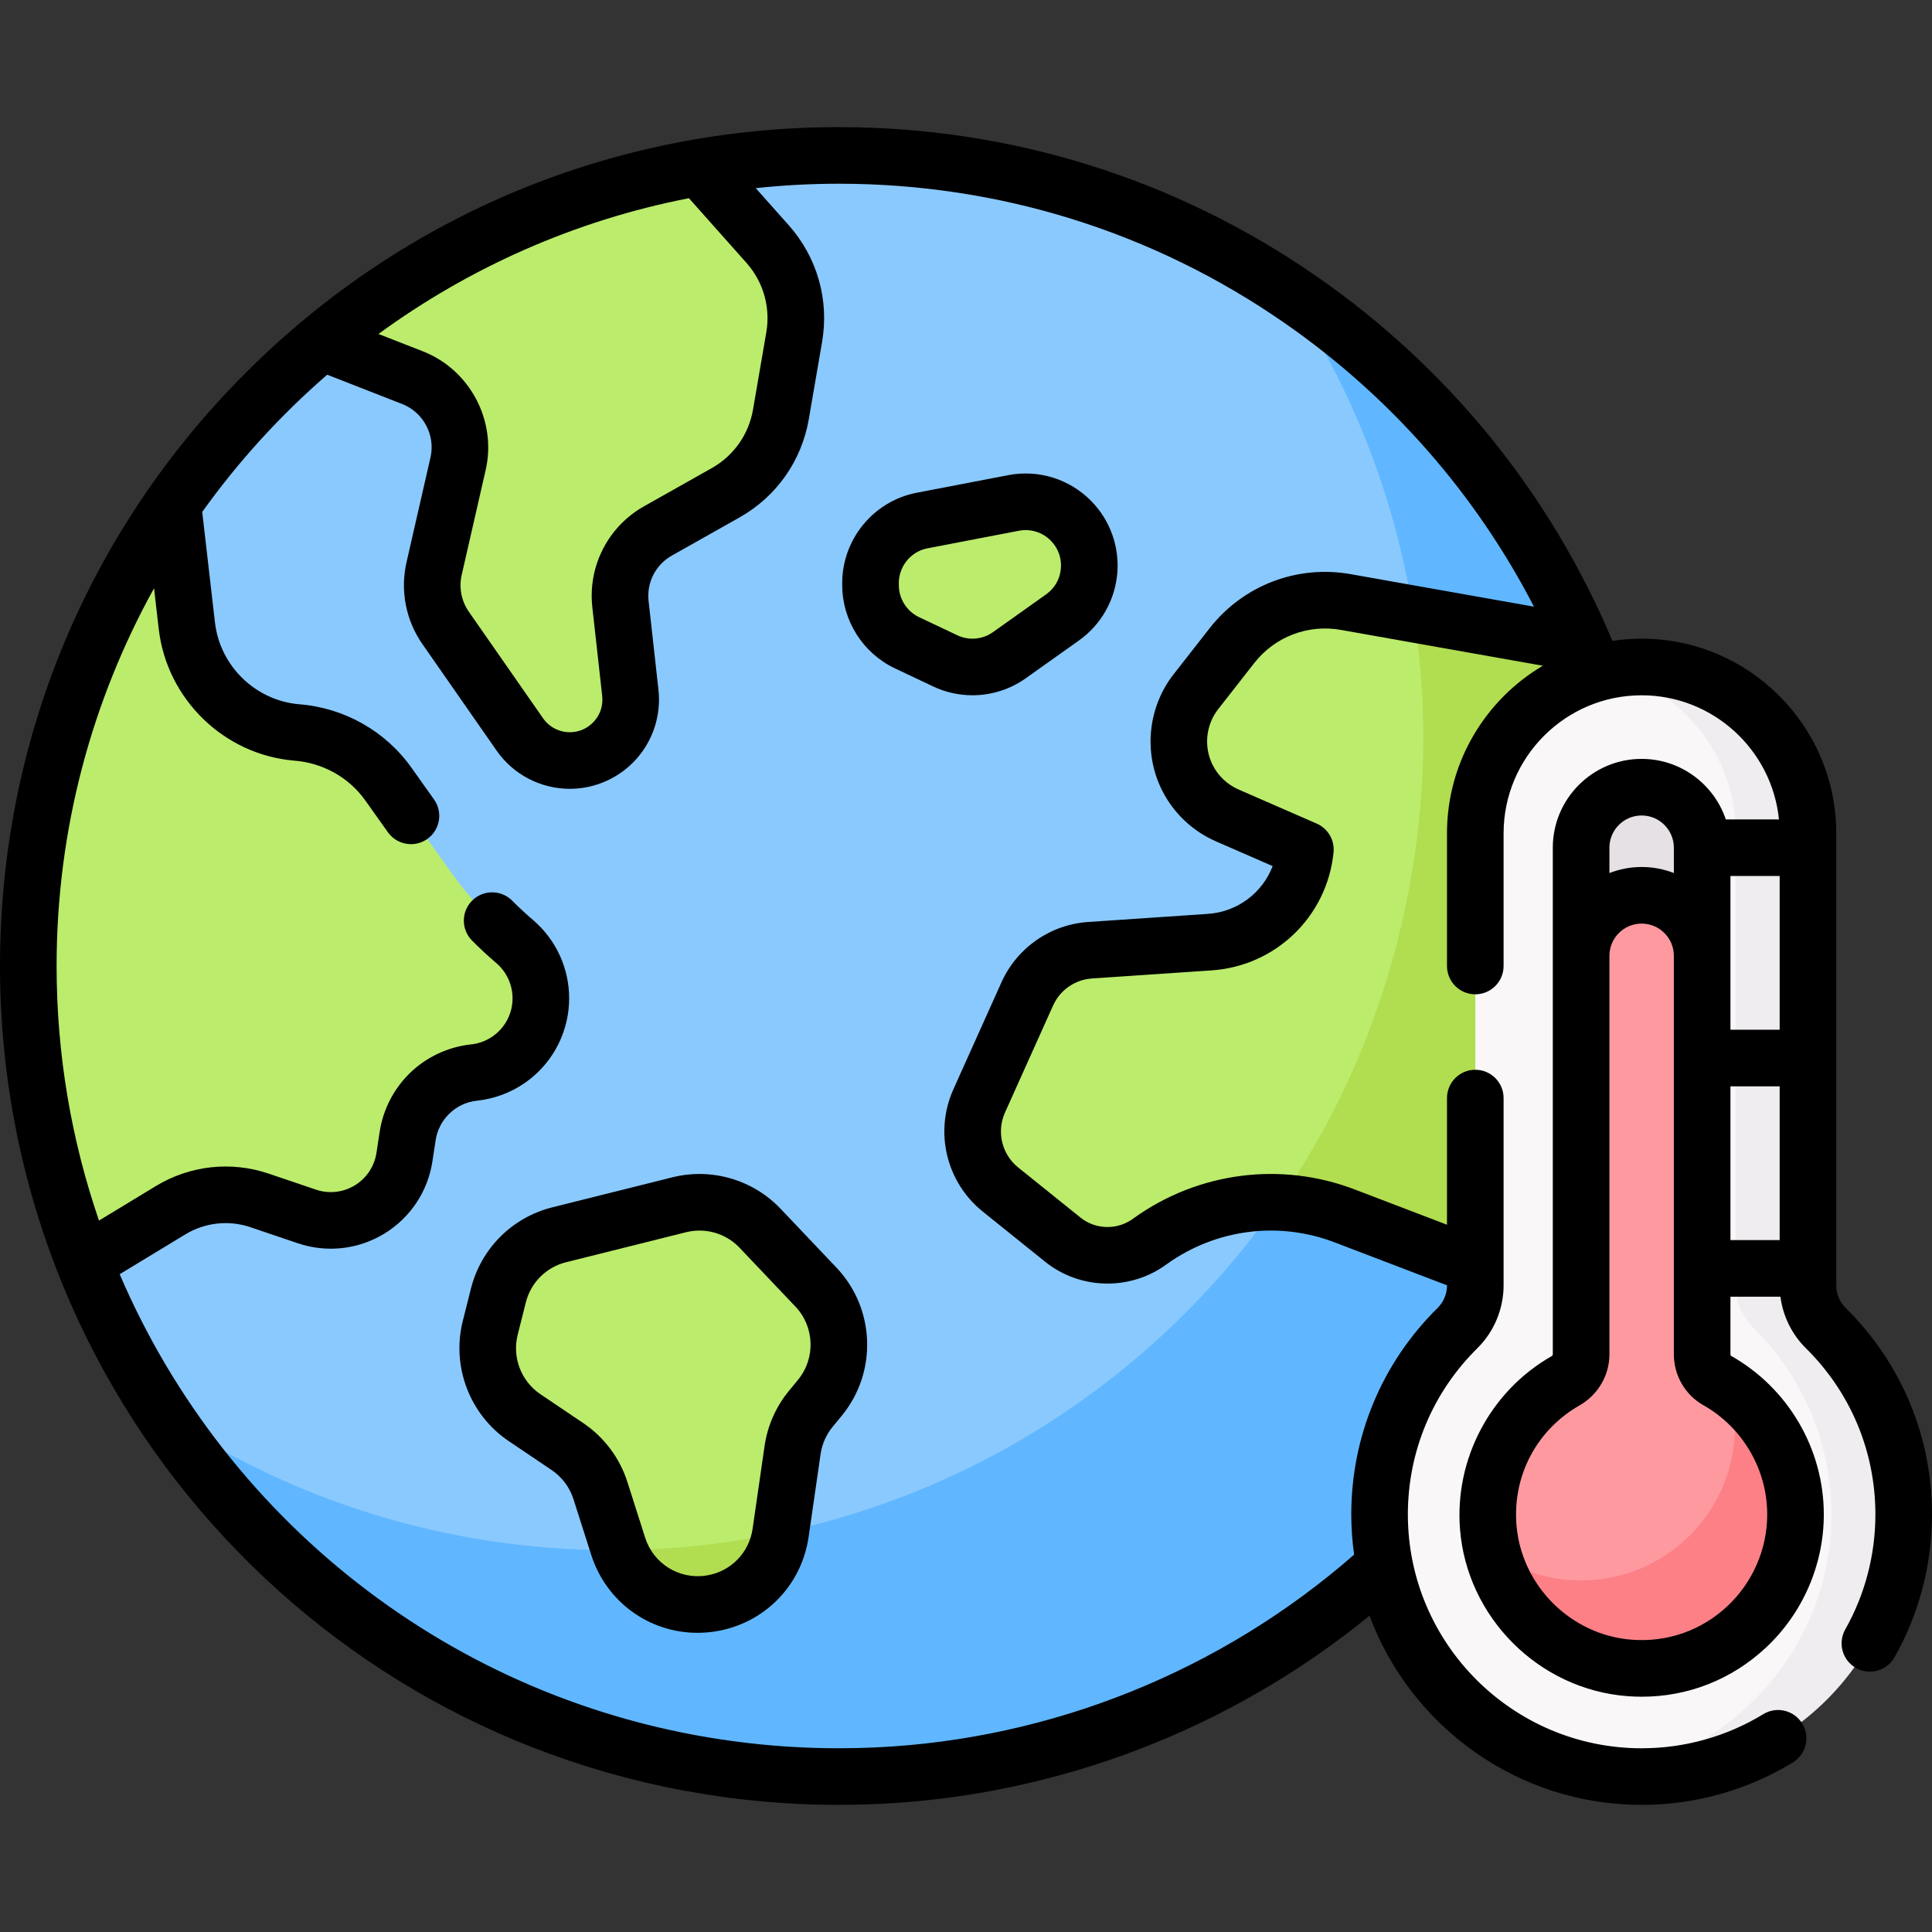
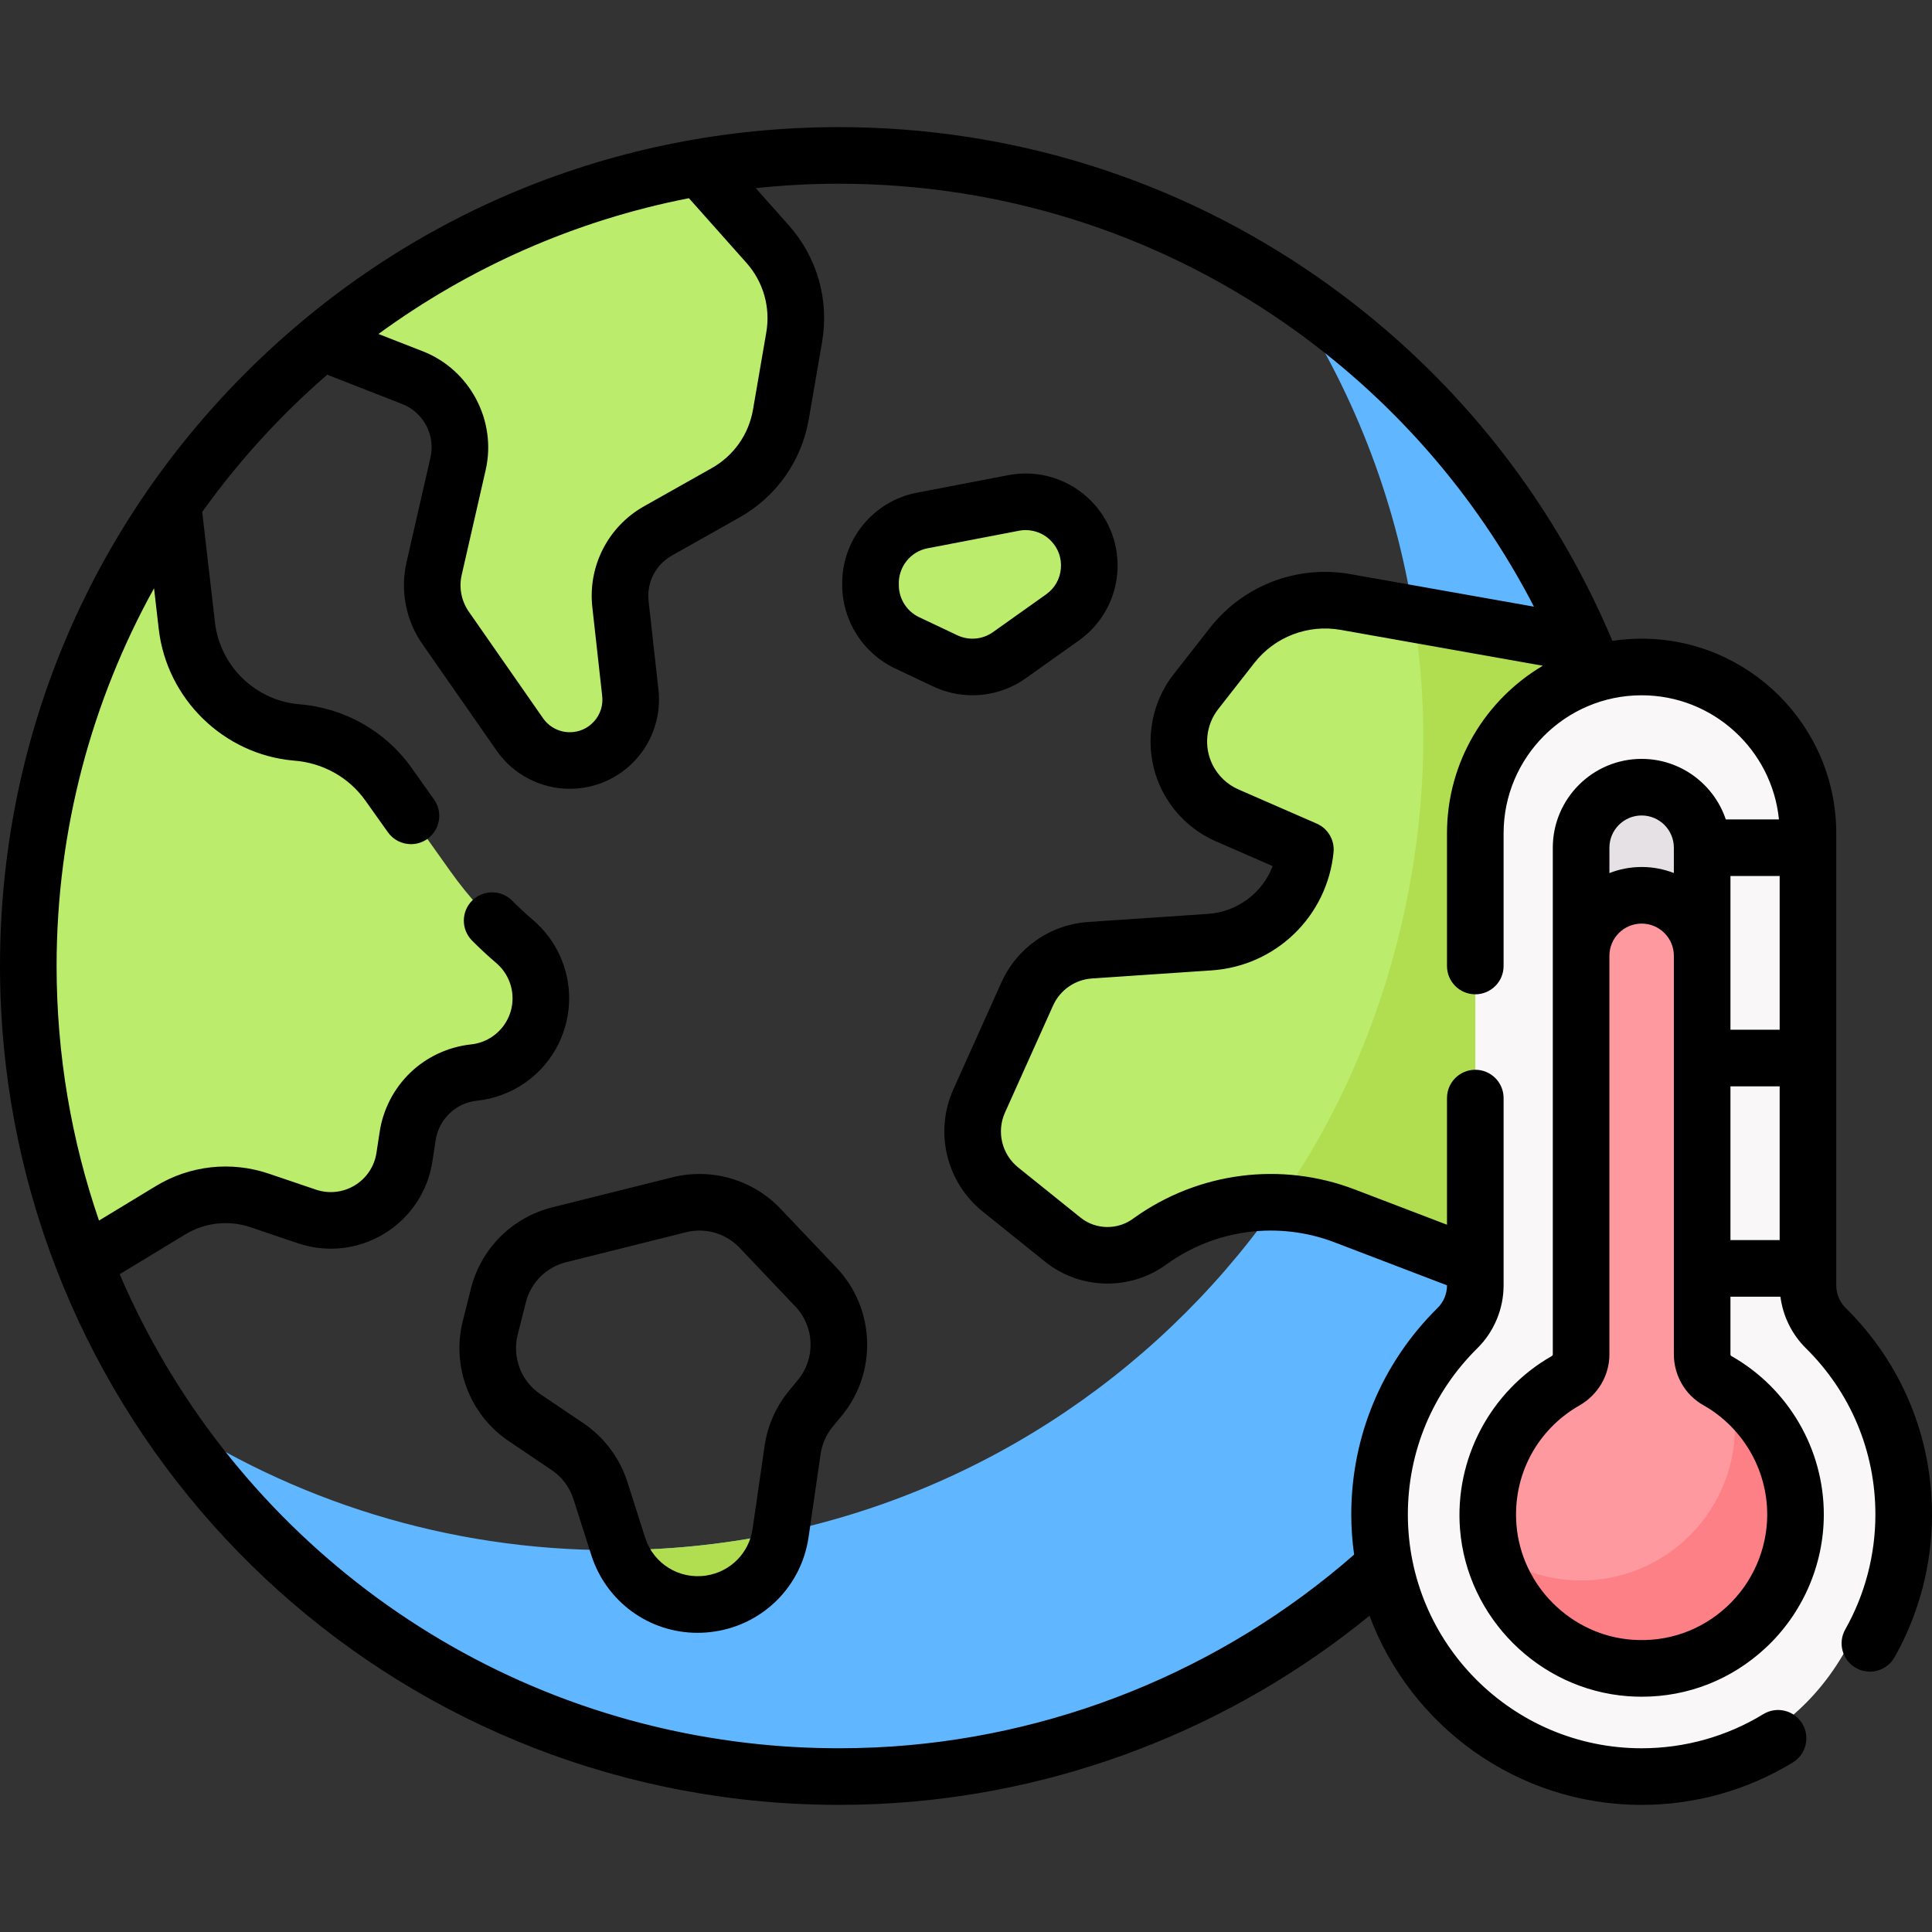
<svg xmlns="http://www.w3.org/2000/svg" id="Capa_1" enable-background="new 0 0 512 512" viewBox="0 0 512 512">
  <rect x="0" y="0" width="512" height="512" fill="#333333" stroke="none" />
  <g>
    <g>
      <g>
-         <path d="m419.015 255.999c0 118.638-78.064 194.633-196.702 194.633-74.662 0-140.422-17.914-178.919-75.722-8.396-12.607-15.499-26.151-21.111-40.443 0 0-3.008-12.749-3.008-40.442 0-24.364.012-85.805 7.486-107.636 6.381-18.64 18.494-52.054 18.494-52.054 11.303-16.417 24.827-31.186 40.143-43.869 0 0 23.656-6.941 33.052-12.567 14.012-8.39 29.06-15.229 44.906-20.278 8.824-2.812 22.053-13.274 22.053-13.274 12.371-2.215 23.895-3.163 36.903-3.163 43.976 0 84.862 13.22 118.911 35.894 57.809 38.498 77.792 104.259 77.792 178.921z" fill="#8ac9fe" />
        <path d="m341.224 77.08c16.836 25.282 28.461 54.335 33.33 85.622 1.689 10.85 2.565 21.968 2.565 33.291 0 118.638-96.175 214.813-214.813 214.813-43.976 0-84.864-13.221-118.913-35.896 38.497 57.808 104.257 95.902 178.919 95.902 86.813 0 161.598-51.497 195.474-125.61 0 0-1.326-15.175 1.228-23.078 6.733-20.831 8.04-43.053 8.04-66.125 0-20.881-.65-41.066-6.207-60.153-2.517-8.644-1.358-25.218-1.358-25.218-16.576-38.23-43.946-70.694-78.265-93.548z" fill="#60b7ff" />
        <g fill="#bbec6c">
          <path d="m210.47 89.359-3.52 20.46c-1.51 8.77-6.89 16.4-14.64 20.77l-17.96 10.12c-6.89 3.88-10.8 11.51-9.92 19.38l2.61 23.53c1.07 9.57-6.42 17.93-16.04 17.93-2.64 0-5.2-.65-7.47-1.84s-4.26-2.91-5.77-5.08l-19.67-28.24c-3.18-4.57-4.29-10.26-3.05-15.68l6.36-27.83c2.18-9.53-2.95-19.22-12.06-22.78l-23.941-9.632c28.18-23.34 62.421-39.608 100.011-46.118l18.02 20.33c5.97 6.729 8.56 15.81 7.04 24.68z" />
          <path d="m283.828 138.026c7.291 7.409 6.218 19.583-2.255 25.604l-14.083 10.006c-4.981 3.539-11.484 4.111-17.006 1.495l-10.13-4.799c-5.896-2.793-9.656-8.733-9.656-15.258v-.556c0-8.096 5.747-15.052 13.698-16.58l24.213-4.651c5.546-1.065 11.258.713 15.219 4.739z" />
          <path d="m428.817 255.999c0 31.82-2.102 51.809-14.532 78.979l-57.468-15.795c-5.488-2.097-11.501-.889-17.253-.915-.268-.001-.618.396-.884.387-11.873-.394-23.776 3.081-33.749 10.195l-.45.32c-6.9 4.93-16.23 4.66-22.83-.65l-16.52-13.28c-7-5.63-9.32-15.29-5.63-23.48l12.73-28.34c2.99-6.65 9.4-11.11 16.67-11.6l31.69-2.14c6.65-.45 12.66-3.27 17.17-7.63 4.143-4.024 7.032-9.344 7.979-15.345.143-.907-.329-1.797-1.17-2.164-3.46-1.512-12.739-5.566-19.349-8.451-2.31-1.01-4.41-2.41-6.21-4.13-1.79-1.71-3.29-3.74-4.41-6-3.64-7.37-2.74-16.17 2.33-22.65l9.57-12.23c7.13-9.12 18.73-13.56 30.13-11.54l17.925 3.163 37.748 10.499c11.349 26.168 16.513 52.456 16.513 82.797z" />
        </g>
        <path d="m437.021 249.422c-.797-27.069-6.762-53.951-17.532-78.794l-44.935-7.926c8.952 54.342-5.375 113.182-35.876 155.952 12.828-.894 79.108 26.548 79.108 26.548s1.525-3.412 2.259-5.133c12.161-28.499 17.933-59.684 16.976-90.647z" fill="#b1dd50" />
        <path d="m143.33 264.579c0 2.93-.65 5.89-2 8.66-1.49 3.06-3.73 5.64-6.43 7.53s-5.88 3.11-9.27 3.47c-4.51.48-8.57 2.44-11.67 5.41s-5.25 6.94-5.93 11.42l-.85 5.57c-1.84 12.14-14.21 19.67-25.84 15.74l-12.54-4.25c-7.86-2.66-16.5-1.71-23.6 2.6l-22.916 13.739c-9.541-24.311-14.784-50.78-14.784-78.469 0-45.17 13.936-87.073 37.756-121.663l4.264 31.493c1.75 15.11 13.87 26.92 29.02 28.27l.5.05c9.66.86 18.35 5.85 23.9 13.66l16.37 23.03c4.91 6.91 10.65 13.19 17.09 18.69 4.51 3.86 6.93 9.399 6.93 15.05z" fill="#bbec6c" />
-         <path d="m206.875 406.176 3.171-21.913c.58-4.01 2.249-7.784 4.824-10.912l2.399-2.914c7.113-8.64 6.668-21.227-1.037-29.343l-14.79-15.577c-5.501-5.793-13.694-8.177-21.444-6.24l-31.805 7.951c-7.927 1.982-14.121 8.166-16.115 16.09l-2.162 8.592c-2.278 9.051 1.36 18.559 9.098 23.779l11.381 7.677c4.133 2.788 7.205 6.888 8.72 11.638l4.712 14.775c.104.325.214.646.331.963 3.633 9.826 19.882 9.885 24.155 9.395 4.907-.001 17.166-4.317 18.562-13.961z" fill="#bbec6c" />
        <path d="m164.178 410.797c3.65 9.795 13.706 15.756 24.134 14.149 9.63-1.484 17.161-9.084 18.557-18.727l.006-.043c-13.786 2.909-28.075 4.495-42.697 4.621z" fill="#b1dd50" />
        <g>
          <path d="m498.43 399.876c0 38.353-25.447 69.198-63.792 69.198-3.221.676-9.161 1.019-9.161 1.019-33.816-4.664-59.864-33.672-59.864-68.776 0-19.34 7.909-36.825 20.665-49.417 3.017-2.979 4.702-7.05 4.702-11.29v-119.786c0-21.051 14.761-38.653 34.497-43.025 0 0 6.286.561 9.573.561 24.339 0 39.773 21.942 39.773 46.281l-.18 117.272c0 4.24 1.685 8.311 4.702 11.29 12.757 12.592 19.085 27.333 19.085 46.673z" fill="#f9f7f8" />
-           <path d="m504.486 401.318c0 38.351-31.094 69.435-69.435 69.435-3.245 0-6.443-.22-9.573-.661 33.813-4.662 59.862-33.669 59.862-68.775 0-19.338-7.908-36.829-20.659-49.417-3.025-2.977-4.71-7.056-4.71-11.287v-119.791c0-12.168-4.93-23.187-12.905-31.161-5.821-5.821-13.259-10.023-21.588-11.861 3.083-.68 6.29-1.044 9.573-1.044 12.168 0 23.187 4.93 31.161 12.905 7.234 7.234 11.964 16.972 12.78 27.801l-2.096 7.695 2.22 6.665v41.366l-2.491 7.618 2.491 6.742v41.376l-2.642 9.052 2.868 5.309c.552 3.246 2.103 6.272 4.484 8.615 12.752 12.589 20.66 30.08 20.66 49.418z" fill="#efedef" />
          <path d="m471.49 400.822c0 23.522-15.564 38.976-39.468 37.167-17.556-1.319-32.247-9.98-36.49-26.61-.56-2.196-.946-4.46-1.13-6.778-1.292-16.495 7.295-31.18 20.468-38.705 2.527-1.446 4.145-4.078 4.145-6.989v-105.602c0-8.855 7.18-21.483 16.035-21.483 4.423 0 8.444 1.628 11.335 4.519 2.901 2.901 4.7 12.531 4.7 16.963v105.546c0 2.853 1.484 5.543 3.973 6.95 1.193.674 2.351 1.405 3.466 2.192 8.619 9.854 12.966 19.075 12.966 32.83z" fill="#fe99a0" />
          <path d="m475.823 401.318c0 23.522-20.018 42.458-43.923 40.648-17.557-1.321-32.128-13.958-36.369-30.587 5.849 4.136 12.819 6.778 20.334 7.343 23.905 1.81 43.923-17.127 43.923-40.648 0-3.475-.441-6.854-1.264-10.081 10.454 7.391 17.299 19.568 17.299 33.325z" fill="#fd8087" />
          <path d="m451.086 224.638v28.663c0-4.427-1.8-8.44-4.698-11.338s-6.911-4.698-11.338-4.698c-8.854 0-16.036 7.182-16.036 16.036v-28.663c0-8.854 7.182-16.036 16.036-16.036 4.427 0 8.44 1.799 11.338 4.698 2.899 2.898 4.698 6.911 4.698 11.338z" fill="#e5e1e5" />
        </g>
      </g>
    </g>
    <g>
      <path d="m289.174 132.765c-5.734-5.827-13.947-8.388-21.98-6.843l-24.213 4.651c-11.658 2.225-20.046 12.643-19.782 24.501 0 9.374 5.474 18.023 13.945 22.036l10.13 4.798c3.315 1.571 6.88 2.344 10.431 2.344 4.981 0 9.936-1.522 14.13-4.503l14.082-10.006c5.833-4.144 9.539-10.609 10.167-17.737.627-7.127-1.892-14.14-6.91-19.241zm-8.033 17.925c-.245 2.783-1.635 5.208-3.912 6.826l-14.083 10.006c-2.763 1.964-6.384 2.284-9.451.831l-10.13-4.798c-3.26-1.544-5.366-4.872-5.366-8.479-.241-4.675 2.993-8.899 7.612-9.771l24.213-4.651c3.052-.593 6.253.383 8.459 2.633 1.958 1.99 2.903 4.62 2.658 7.403z" />
      <path d="m206.88 320.354c-7.35-7.74-18.346-10.944-28.702-8.352l-31.805 7.951c-10.63 2.657-18.896 10.91-21.569 21.536l-2.162 8.592c-3.038 12.074 1.855 24.864 12.177 31.827l11.381 7.677c2.723 1.836 4.771 4.571 5.77 7.698l4.711 14.776c3.99 12.508 15.415 20.656 28.162 20.656 1.521 0 3.063-.116 4.612-.355 12.976-2 22.956-12.073 24.837-25.066l3.177-21.955c.384-2.654 1.488-5.151 3.191-7.22l2.399-2.914c9.506-11.545 8.909-28.43-1.389-39.274zm4.599 45.317-2.399 2.914c-3.446 4.186-5.679 9.235-6.457 14.605l-3.177 21.956c-.929 6.422-5.862 11.401-12.276 12.389-7.169 1.106-13.991-3.113-16.198-10.034l-4.712-14.777c-2.02-6.33-6.164-11.861-11.671-15.575l-11.381-7.677c-5.102-3.441-7.521-9.763-6.019-15.731l2.162-8.592c1.321-5.252 5.406-9.331 10.661-10.645l31.805-7.951c1.174-.293 2.363-.437 3.545-.437 3.971 0 7.842 1.616 10.642 4.564l14.79 15.577c5.088 5.362 5.383 13.707.685 19.414z" />
      <path d="m489.101 346.597c-1.571-1.551-2.473-3.721-2.473-5.955v-119.808c0-28.44-23.138-51.578-51.578-51.578-2.633 0-5.219.201-7.747.583-16.392-38.99-43.386-72.3-78.342-96.571-37.292-25.893-81.087-39.58-126.651-39.58-59.379 0-115.205 23.124-157.194 65.112-41.991 41.989-65.116 97.817-65.116 157.199 0 112.96 84.503 207.896 196.553 220.83 8.437.982 17.103 1.48 25.757 1.48 3.41 0 6.925-.08 10.458-.238 47.563-2.209 93.357-19.838 130.163-49.888 10.911 29.244 39.118 50.129 72.119 50.129 14.176 0 28.031-3.888 40.07-11.245 3.534-2.16 4.648-6.776 2.488-10.311s-6.776-4.648-10.311-2.489c-9.682 5.917-20.833 9.044-32.248 9.044-34.159 0-61.95-27.791-61.95-61.95 0-16.695 6.548-32.353 18.438-44.089 4.405-4.35 6.933-10.411 6.933-16.629v-49.644c0-4.142-3.357-7.5-7.5-7.5s-7.5 3.358-7.5 7.5v33.568l-24.432-9.339c-19.535-7.47-41.39-4.661-58.465 7.519-4.159 3.248-10.112 3.249-14.228-.077l-16.514-13.278c-4.343-3.492-5.78-9.48-3.497-14.562l12.732-28.333c1.857-4.132 5.818-6.889 10.339-7.194l31.692-2.142c17.02-1.15 30.606-14.305 32.307-31.277.324-3.239-1.478-6.318-4.461-7.621l-20.723-9.045c-3-1.309-5.451-3.646-6.901-6.582-2.349-4.754-1.755-10.525 1.512-14.701l9.569-12.232c5.441-6.957 14.217-10.321 22.92-8.776l53.543 9.498c-15.184 8.987-25.395 25.525-25.395 44.412v35.164c0 4.142 3.357 7.5 7.5 7.5s7.5-3.358 7.5-7.5v-35.164c0-20.169 16.409-36.578 36.579-36.578 18.925 0 34.539 14.448 36.393 32.893h-14.086c-3.139-9.312-11.949-16.039-22.307-16.039-12.979 0-23.539 10.56-23.539 23.539v134.297c0 .162-.143.349-.365.476-16.181 9.25-25.689 27.235-24.224 45.818 1.85 23.463 20.944 42.492 44.415 44.262 1.264.095 2.52.142 3.771.142 12.199 0 23.712-4.503 32.751-12.886 9.833-9.12 15.473-22.021 15.473-35.397 0-17.372-9.42-33.487-24.584-42.056-.054-.03-.158-.188-.158-.416v-15.25h13.242c.671 5.135 3.038 9.985 6.732 13.632 11.891 11.735 18.439 27.393 18.439 44.087 0 10.684-2.762 21.212-7.985 30.448-2.039 3.605-.77 8.181 2.836 10.221 1.167.66 2.435.973 3.686.973 2.615 0 5.155-1.37 6.535-3.809 6.495-11.484 9.929-24.567 9.929-37.833-.001-20.738-8.134-40.187-22.9-54.764zm-291.281-276.934c4.485 5.052 6.401 11.769 5.256 18.427l-3.518 20.453c-1.132 6.58-5.116 12.234-10.933 15.513l-17.954 10.119c-9.529 5.371-14.905 15.866-13.697 26.738l2.615 23.54c.275 2.475-.488 4.86-2.149 6.715-1.66 1.856-3.947 2.878-6.438 2.878-2.825 0-5.475-1.383-7.089-3.701l-19.675-28.243c-1.967-2.824-2.655-6.368-1.889-9.723l6.359-27.829c2.982-13.048-4.169-26.563-16.634-31.438l-11.777-4.605c24.043-17.562 51.989-30.078 82.275-35.981zm122.768 96.795-9.569 12.232c-6.797 8.689-8.032 20.695-3.146 30.586 3.017 6.104 8.113 10.966 14.354 13.688l15.041 6.565c-2.703 7.072-9.294 12.13-17.179 12.663l-31.692 2.142c-10.06.68-18.876 6.815-23.009 16.012l-12.732 28.333c-5.081 11.308-1.883 24.631 7.779 32.401l16.515 13.278c9.321 7.511 22.735 7.748 32.342.595 12.967-9.25 29.562-11.387 44.393-5.716l29.788 11.386v.017c0 2.234-.9 4.404-2.471 5.955-14.768 14.577-22.9 34.026-22.9 54.764 0 3.609.269 7.156.752 10.634-35.188 30.804-80.071 48.922-126.767 51.091-3.299.148-6.588.223-9.775.223-8.077 0-16.159-.464-24.029-1.381-75.815-8.751-138.09-57.767-166.566-124.246l17.377-10.542c5.219-3.167 11.525-3.863 17.301-1.908l12.546 4.252c7.654 2.585 15.998 1.659 22.899-2.547 6.897-4.203 11.547-11.192 12.756-19.166l.852-5.578c.416-2.741 1.696-5.207 3.703-7.129 1.992-1.908 4.508-3.073 7.274-3.367 4.585-.487 9.004-2.142 12.779-4.785 3.783-2.649 6.851-6.242 8.87-10.388 1.805-3.703 2.758-7.833 2.758-11.945 0-7.989-3.481-15.551-9.556-20.751-1.975-1.688-3.781-3.364-5.523-5.125-2.913-2.944-7.662-2.969-10.606-.055s-2.969 7.662-.056 10.606c2.01 2.031 4.176 4.041 6.435 5.972 2.737 2.343 4.307 5.752 4.307 9.353 0 1.875-.418 3.683-1.243 5.376-.907 1.864-2.287 3.479-3.987 4.67-1.701 1.19-3.694 1.937-5.764 2.156-6.012.64-11.717 3.287-16.065 7.453-4.355 4.174-7.252 9.753-8.154 15.703l-.852 5.579c-.544 3.585-2.633 6.725-5.732 8.613-3.102 1.89-6.854 2.307-10.285 1.148l-12.543-4.251c-9.985-3.378-20.881-2.179-29.894 3.292l-15.077 9.146c-7.288-21.204-11.237-43.911-11.237-67.463 0-36.281 9.38-70.409 25.824-100.104l1.245 10.797c2.148 18.552 17.207 33.22 35.728 34.87 7.637.538 14.639 4.388 19.03 10.592l5.97 8.4c1.463 2.058 3.773 3.156 6.12 3.156 1.502 0 3.02-.45 4.338-1.387 3.376-2.399 4.168-7.082 1.769-10.458l-5.97-8.4c-6.941-9.785-17.905-15.92-29.848-16.835-11.55-1.029-20.901-10.14-22.236-21.659l-3.35-29.05c-.009-.08-.028-.157-.039-.237 9.581-13.398 20.713-25.616 33.137-36.381l19.896 7.78c5.601 2.19 8.813 8.263 7.474 14.125l-6.359 27.829c-1.706 7.466-.174 15.353 4.203 21.638l19.675 28.243c4.417 6.341 11.669 10.127 19.397 10.127 6.716 0 13.136-2.87 17.615-7.874s6.622-11.702 5.88-18.376l-2.615-23.54c-.543-4.885 1.873-9.601 6.154-12.014l17.954-10.119c9.763-5.503 16.451-14.993 18.351-26.038l3.518-20.452c1.922-11.176-1.293-22.449-8.827-30.934l-8.752-9.838c7.241-.768 14.589-1.171 22.03-1.171 42.491 0 83.328 12.76 118.097 36.9 28.062 19.485 50.62 45.214 66.109 75.183l-48.574-8.616c-14.18-2.515-28.487 2.967-37.356 14.302zm138.001 65.691h13.039v40.745h-13.039zm-23.539-16.039c4.708 0 8.539 3.831 8.539 8.539v6.711c-2.687-1.045-5.57-1.598-8.539-1.598-3.011 0-5.89.575-8.539 1.61v-6.723c0-4.708 3.831-8.539 8.539-8.539zm33.281 185.251c0 9.216-3.89 18.109-10.673 24.399-6.871 6.372-15.821 9.492-25.192 8.784-16.165-1.219-29.316-14.324-30.591-30.484-1.026-13.021 5.378-25.135 16.715-31.616 4.886-2.792 7.921-7.965 7.921-13.499v-105.643c0-4.708 3.831-8.539 8.539-8.539 2.279 0 4.423.888 6.036 2.501 1.614 1.614 2.503 3.759 2.503 6.038v105.588c0 5.6 2.98 10.762 7.778 13.474 10.464 5.913 16.964 17.024 16.964 28.997zm-9.742-113.466h13.039v40.745h-13.039z" />
    </g>
  </g>
  <g />
  <g />
  <g />
  <g />
  <g />
  <g />
  <g />
  <g />
  <g />
  <g />
  <g />
  <g />
  <g />
  <g />
  <g />
</svg>